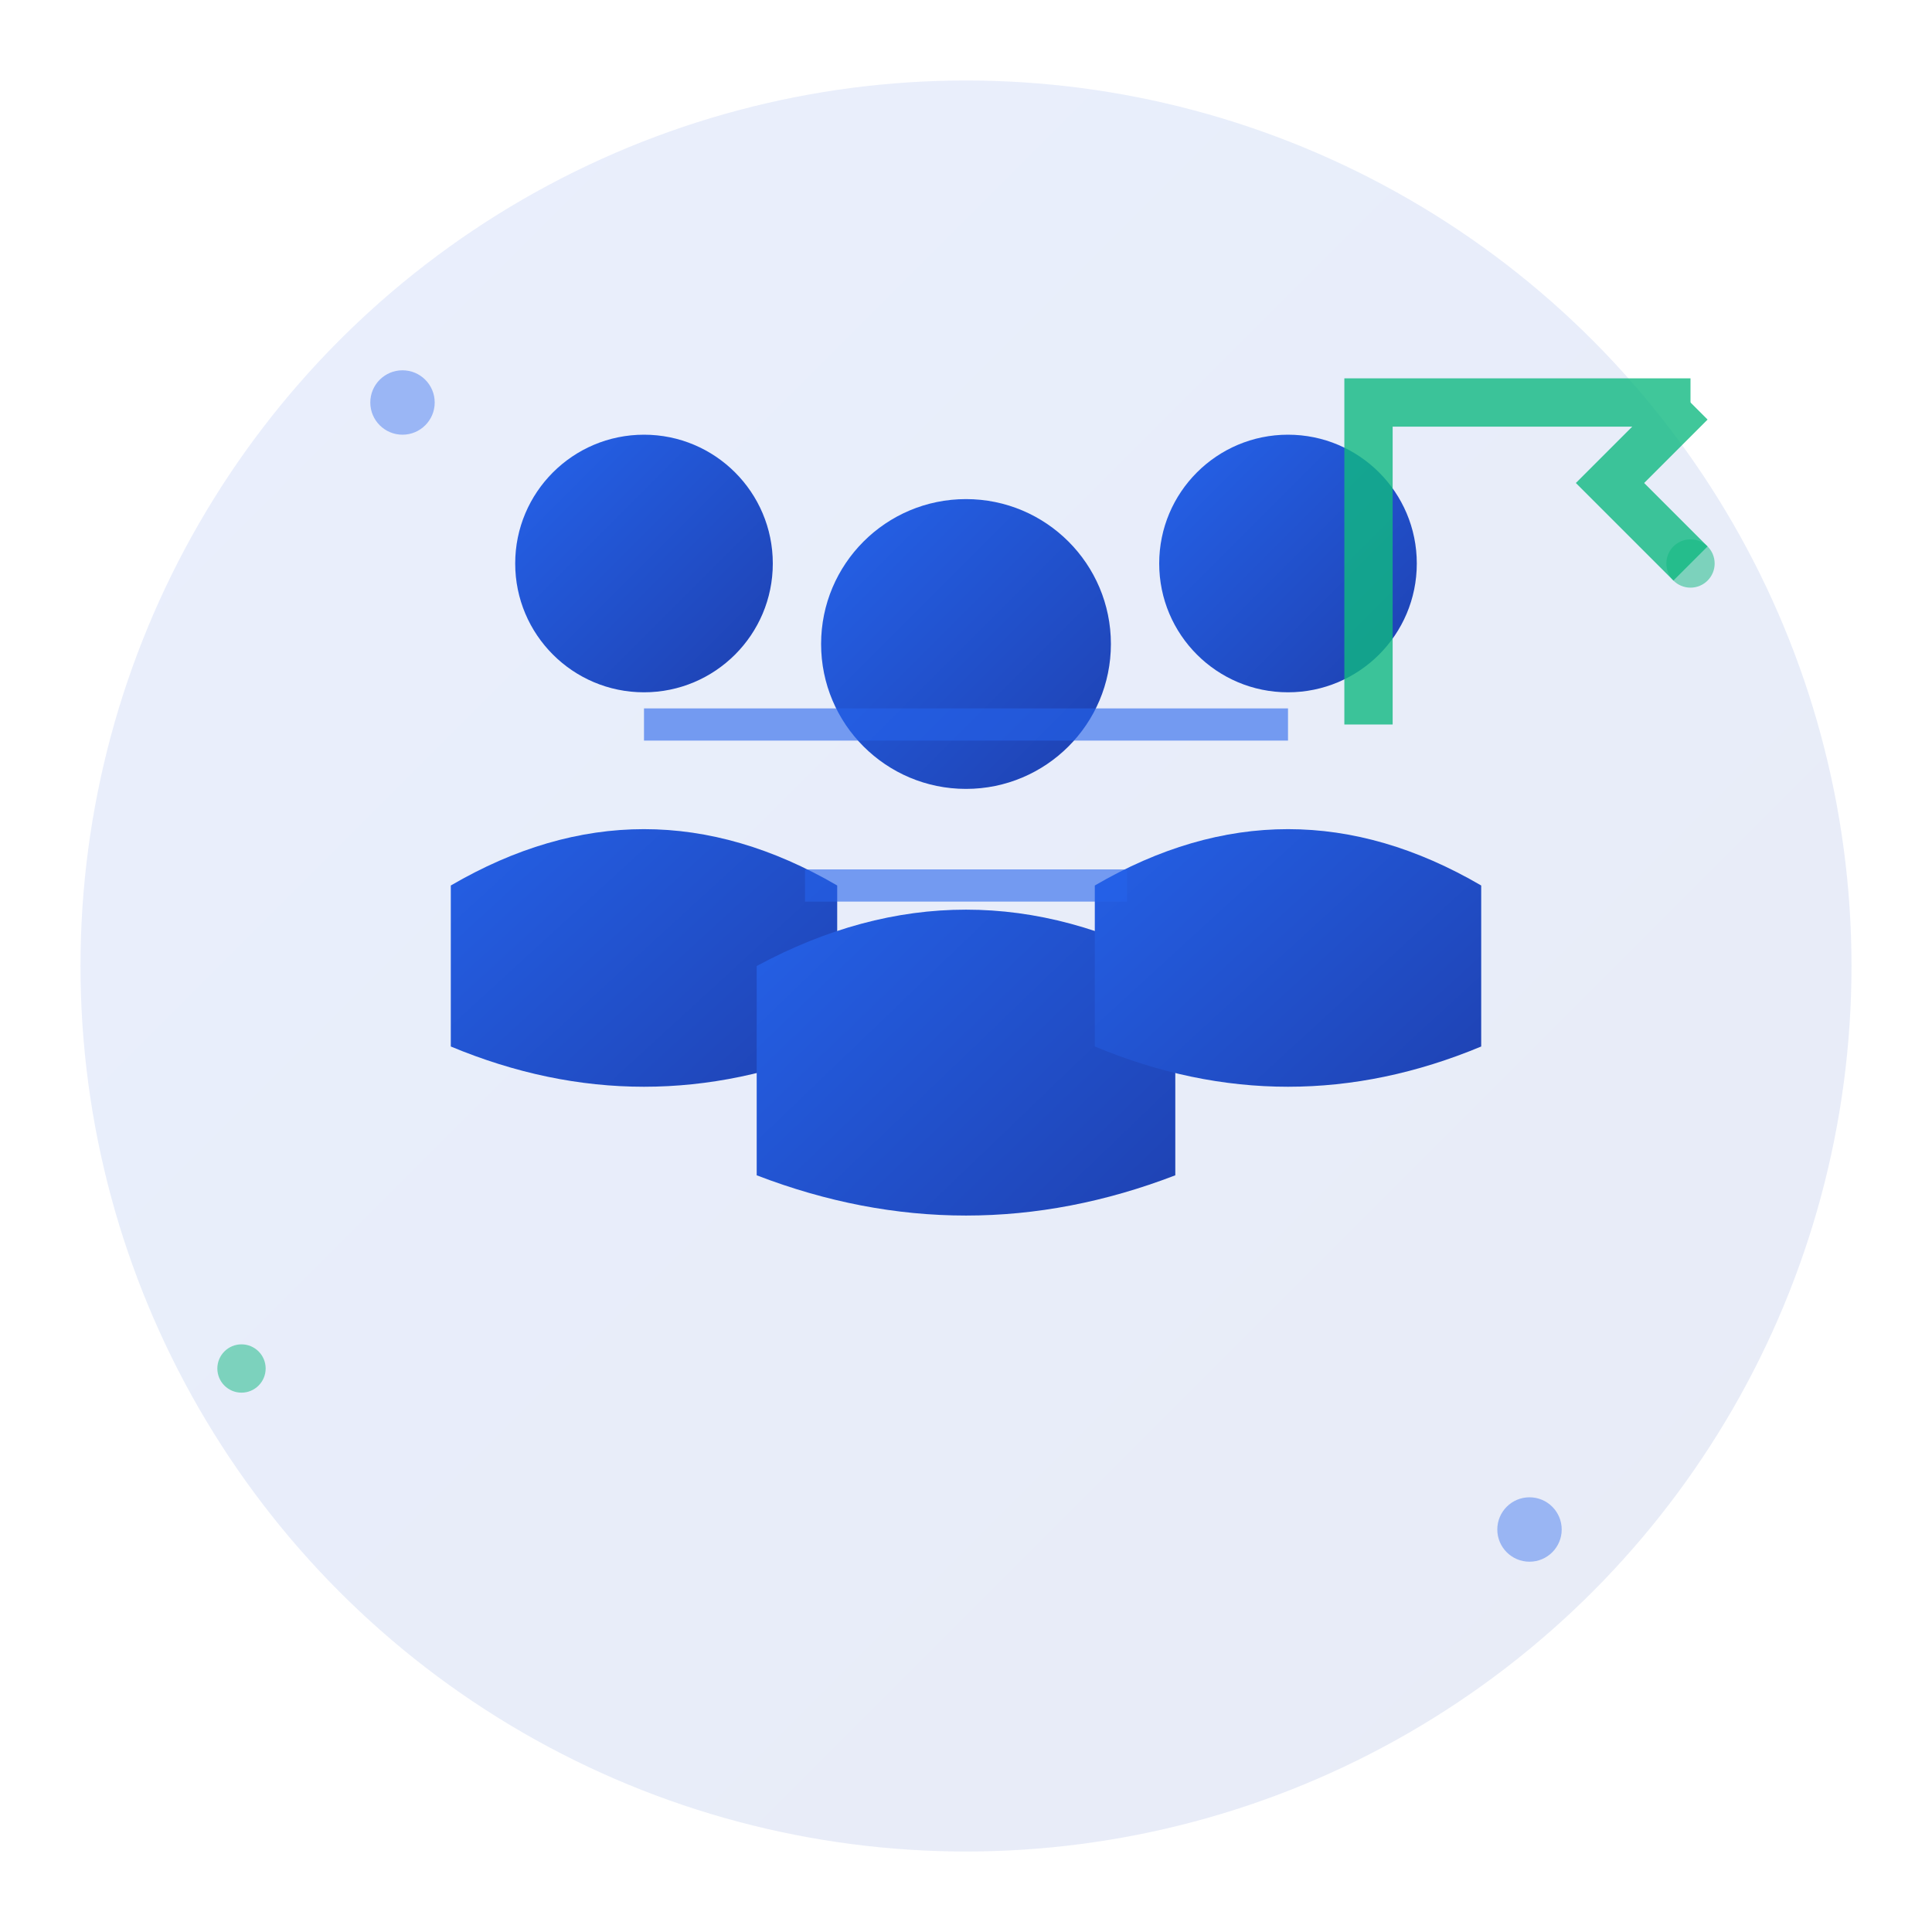
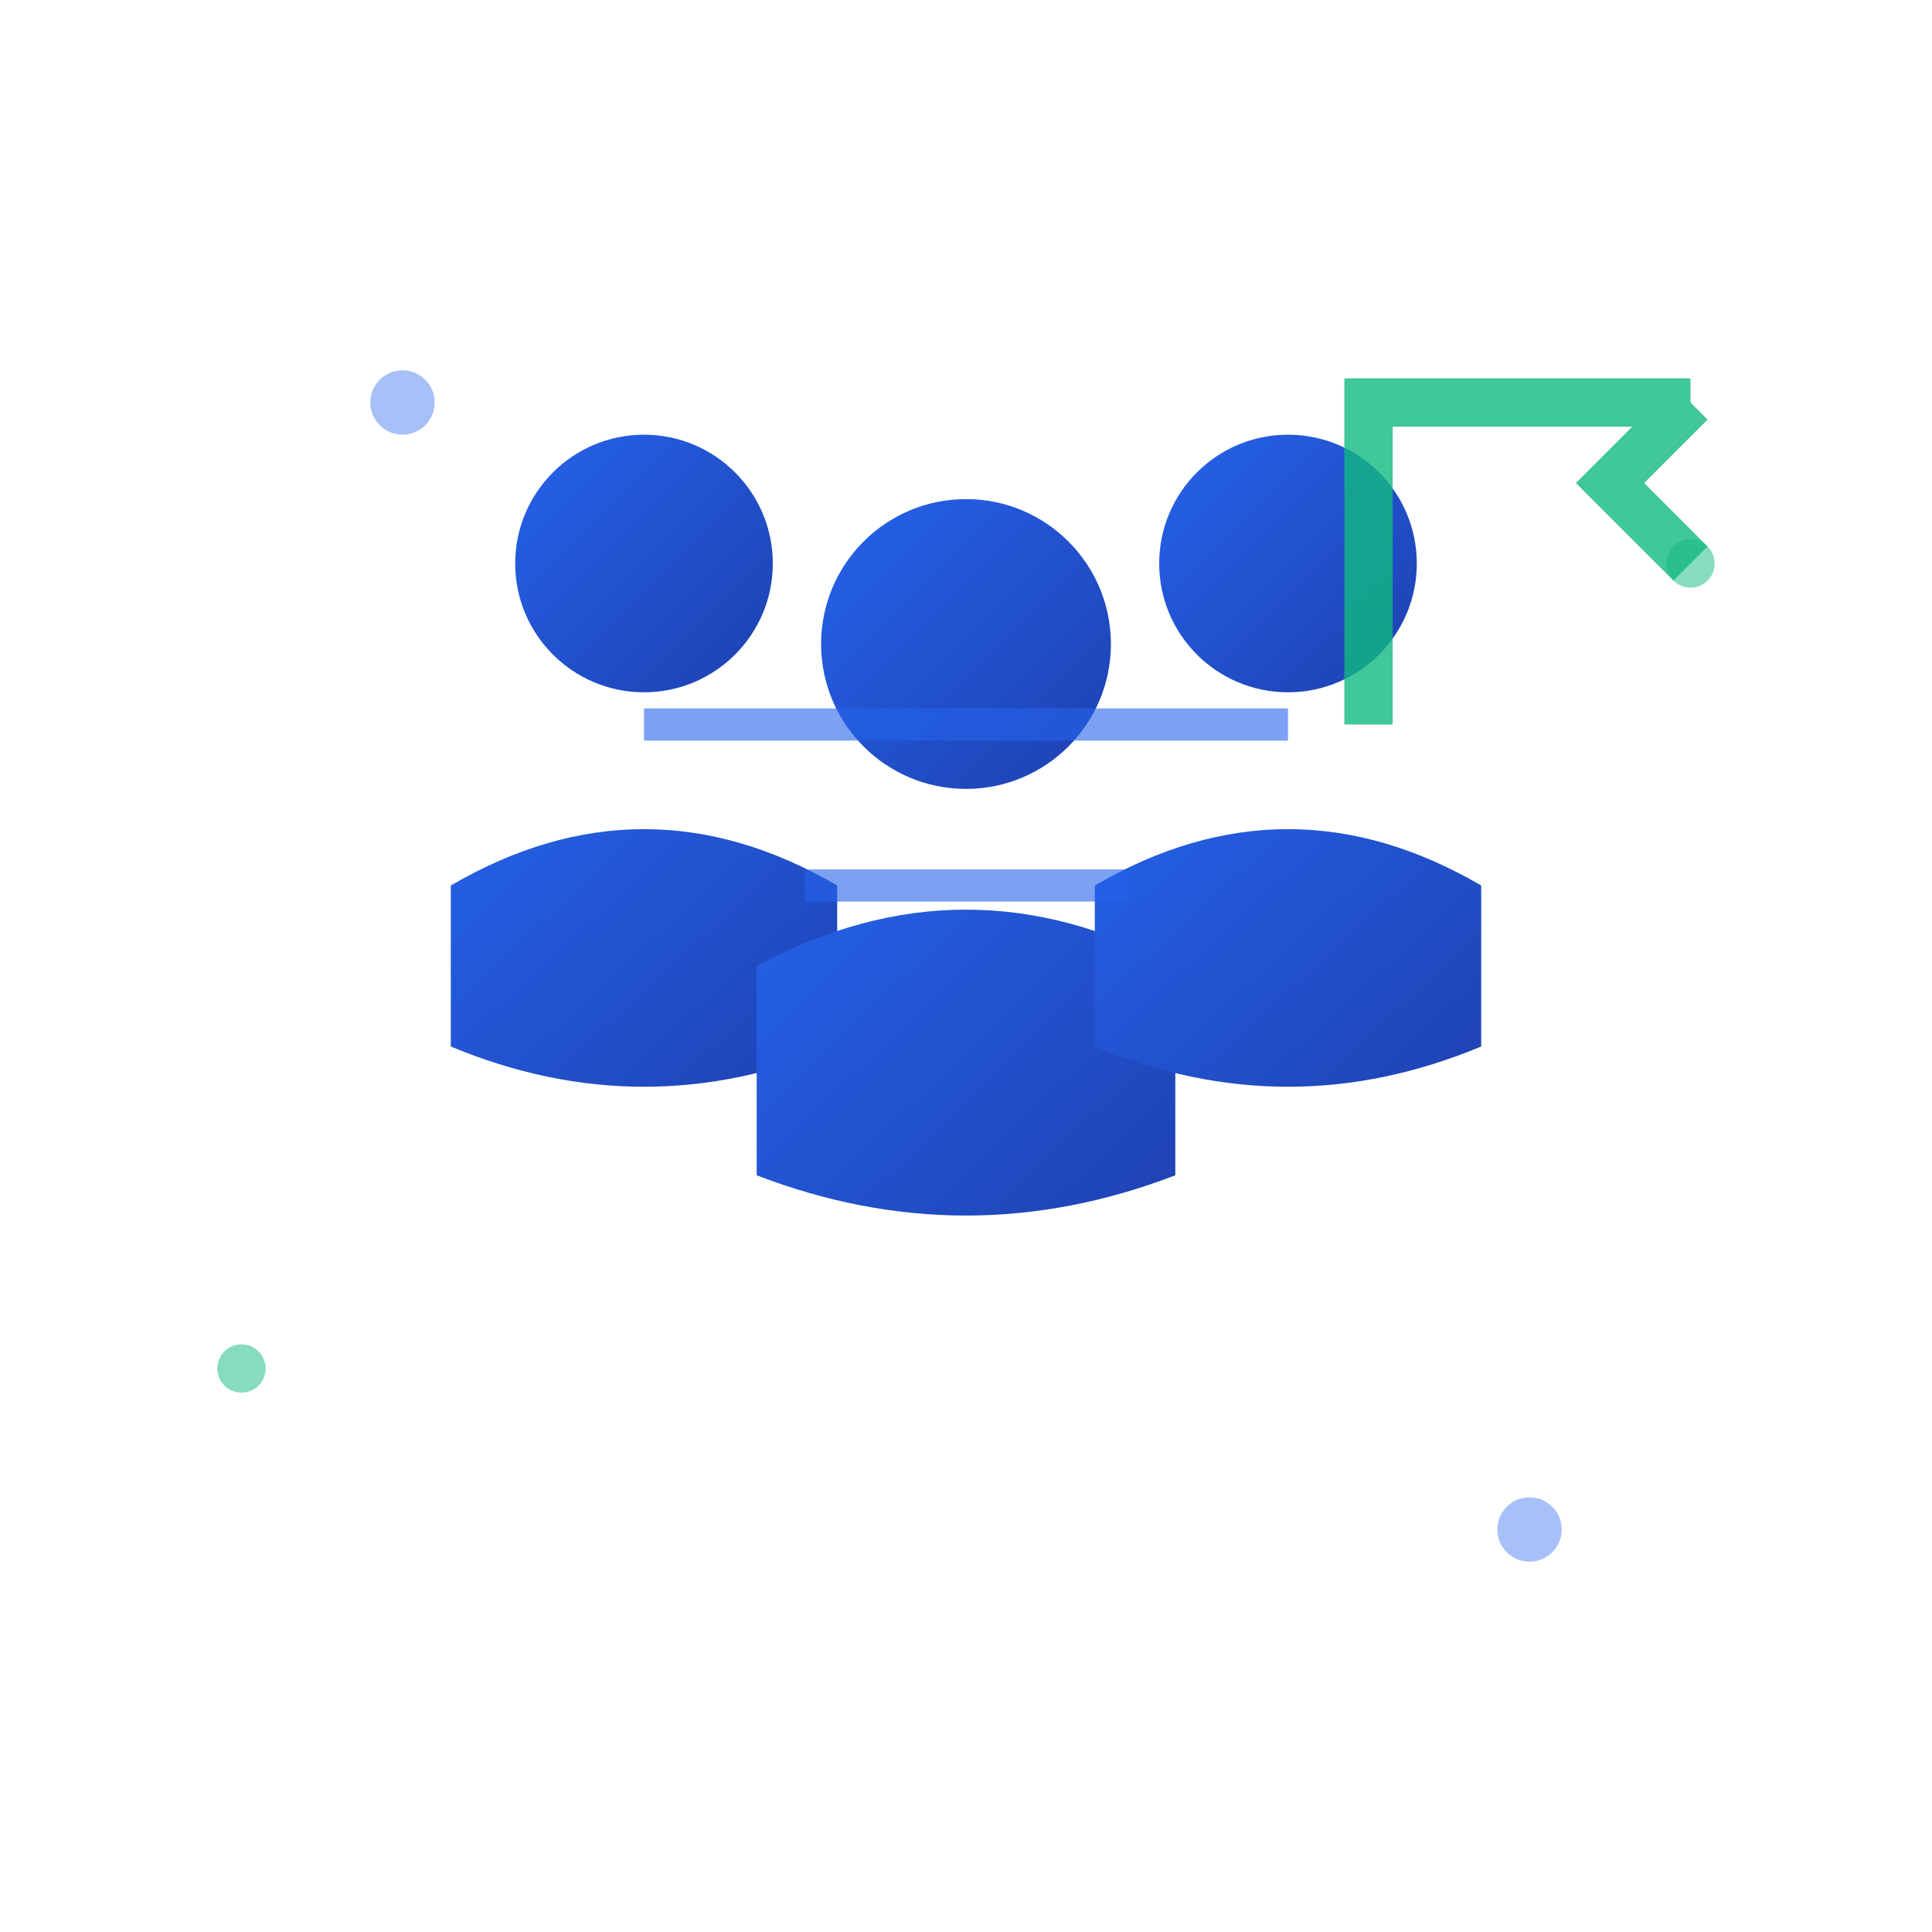
<svg xmlns="http://www.w3.org/2000/svg" width="120" height="120" viewBox="0 0 120 120">
  <defs>
    <linearGradient id="aboutGradient" x1="0%" y1="0%" x2="100%" y2="100%">
      <stop offset="0%" style="stop-color:#2563eb;stop-opacity:1" />
      <stop offset="100%" style="stop-color:#1e40af;stop-opacity:1" />
    </linearGradient>
  </defs>
-   <circle cx="60" cy="60" r="55" fill="url(#aboutGradient)" opacity="0.1" />
  <g transform="translate(60,60)">
    <g transform="translate(-20,-10)">
      <circle cx="0" cy="-15" r="8" fill="url(#aboutGradient)" />
      <path d="M-12,5 Q0,-2 12,5 L12,15 Q0,20 -12,15 Z" fill="url(#aboutGradient)" />
    </g>
    <g transform="translate(0,-5)">
      <circle cx="0" cy="-15" r="9" fill="url(#aboutGradient)" />
      <path d="M-13,5 Q0,-2 13,5 L13,18 Q0,23 -13,18 Z" fill="url(#aboutGradient)" />
    </g>
    <g transform="translate(20,-10)">
      <circle cx="0" cy="-15" r="8" fill="url(#aboutGradient)" />
      <path d="M-12,5 Q0,-2 12,5 L12,15 Q0,20 -12,15 Z" fill="url(#aboutGradient)" />
    </g>
  </g>
  <g opacity="0.6">
    <line x1="40" y1="45" x2="60" y2="45" stroke="#2563eb" stroke-width="2" />
    <line x1="60" y1="45" x2="80" y2="45" stroke="#2563eb" stroke-width="2" />
    <line x1="50" y1="55" x2="70" y2="55" stroke="#2563eb" stroke-width="2" />
  </g>
  <g transform="translate(85,25)" opacity="0.8">
    <path d="M0,20 L0,0 L20,0" stroke="#10b981" stroke-width="3" fill="none" />
    <path d="M20,0 L15,5 L20,10" stroke="#10b981" stroke-width="3" fill="none" />
  </g>
  <circle cx="25" cy="25" r="2" fill="#2563eb" opacity="0.4" />
  <circle cx="95" cy="95" r="2" fill="#2563eb" opacity="0.4" />
  <circle cx="15" cy="85" r="1.5" fill="#10b981" opacity="0.5" />
  <circle cx="105" cy="35" r="1.5" fill="#10b981" opacity="0.5" />
</svg>